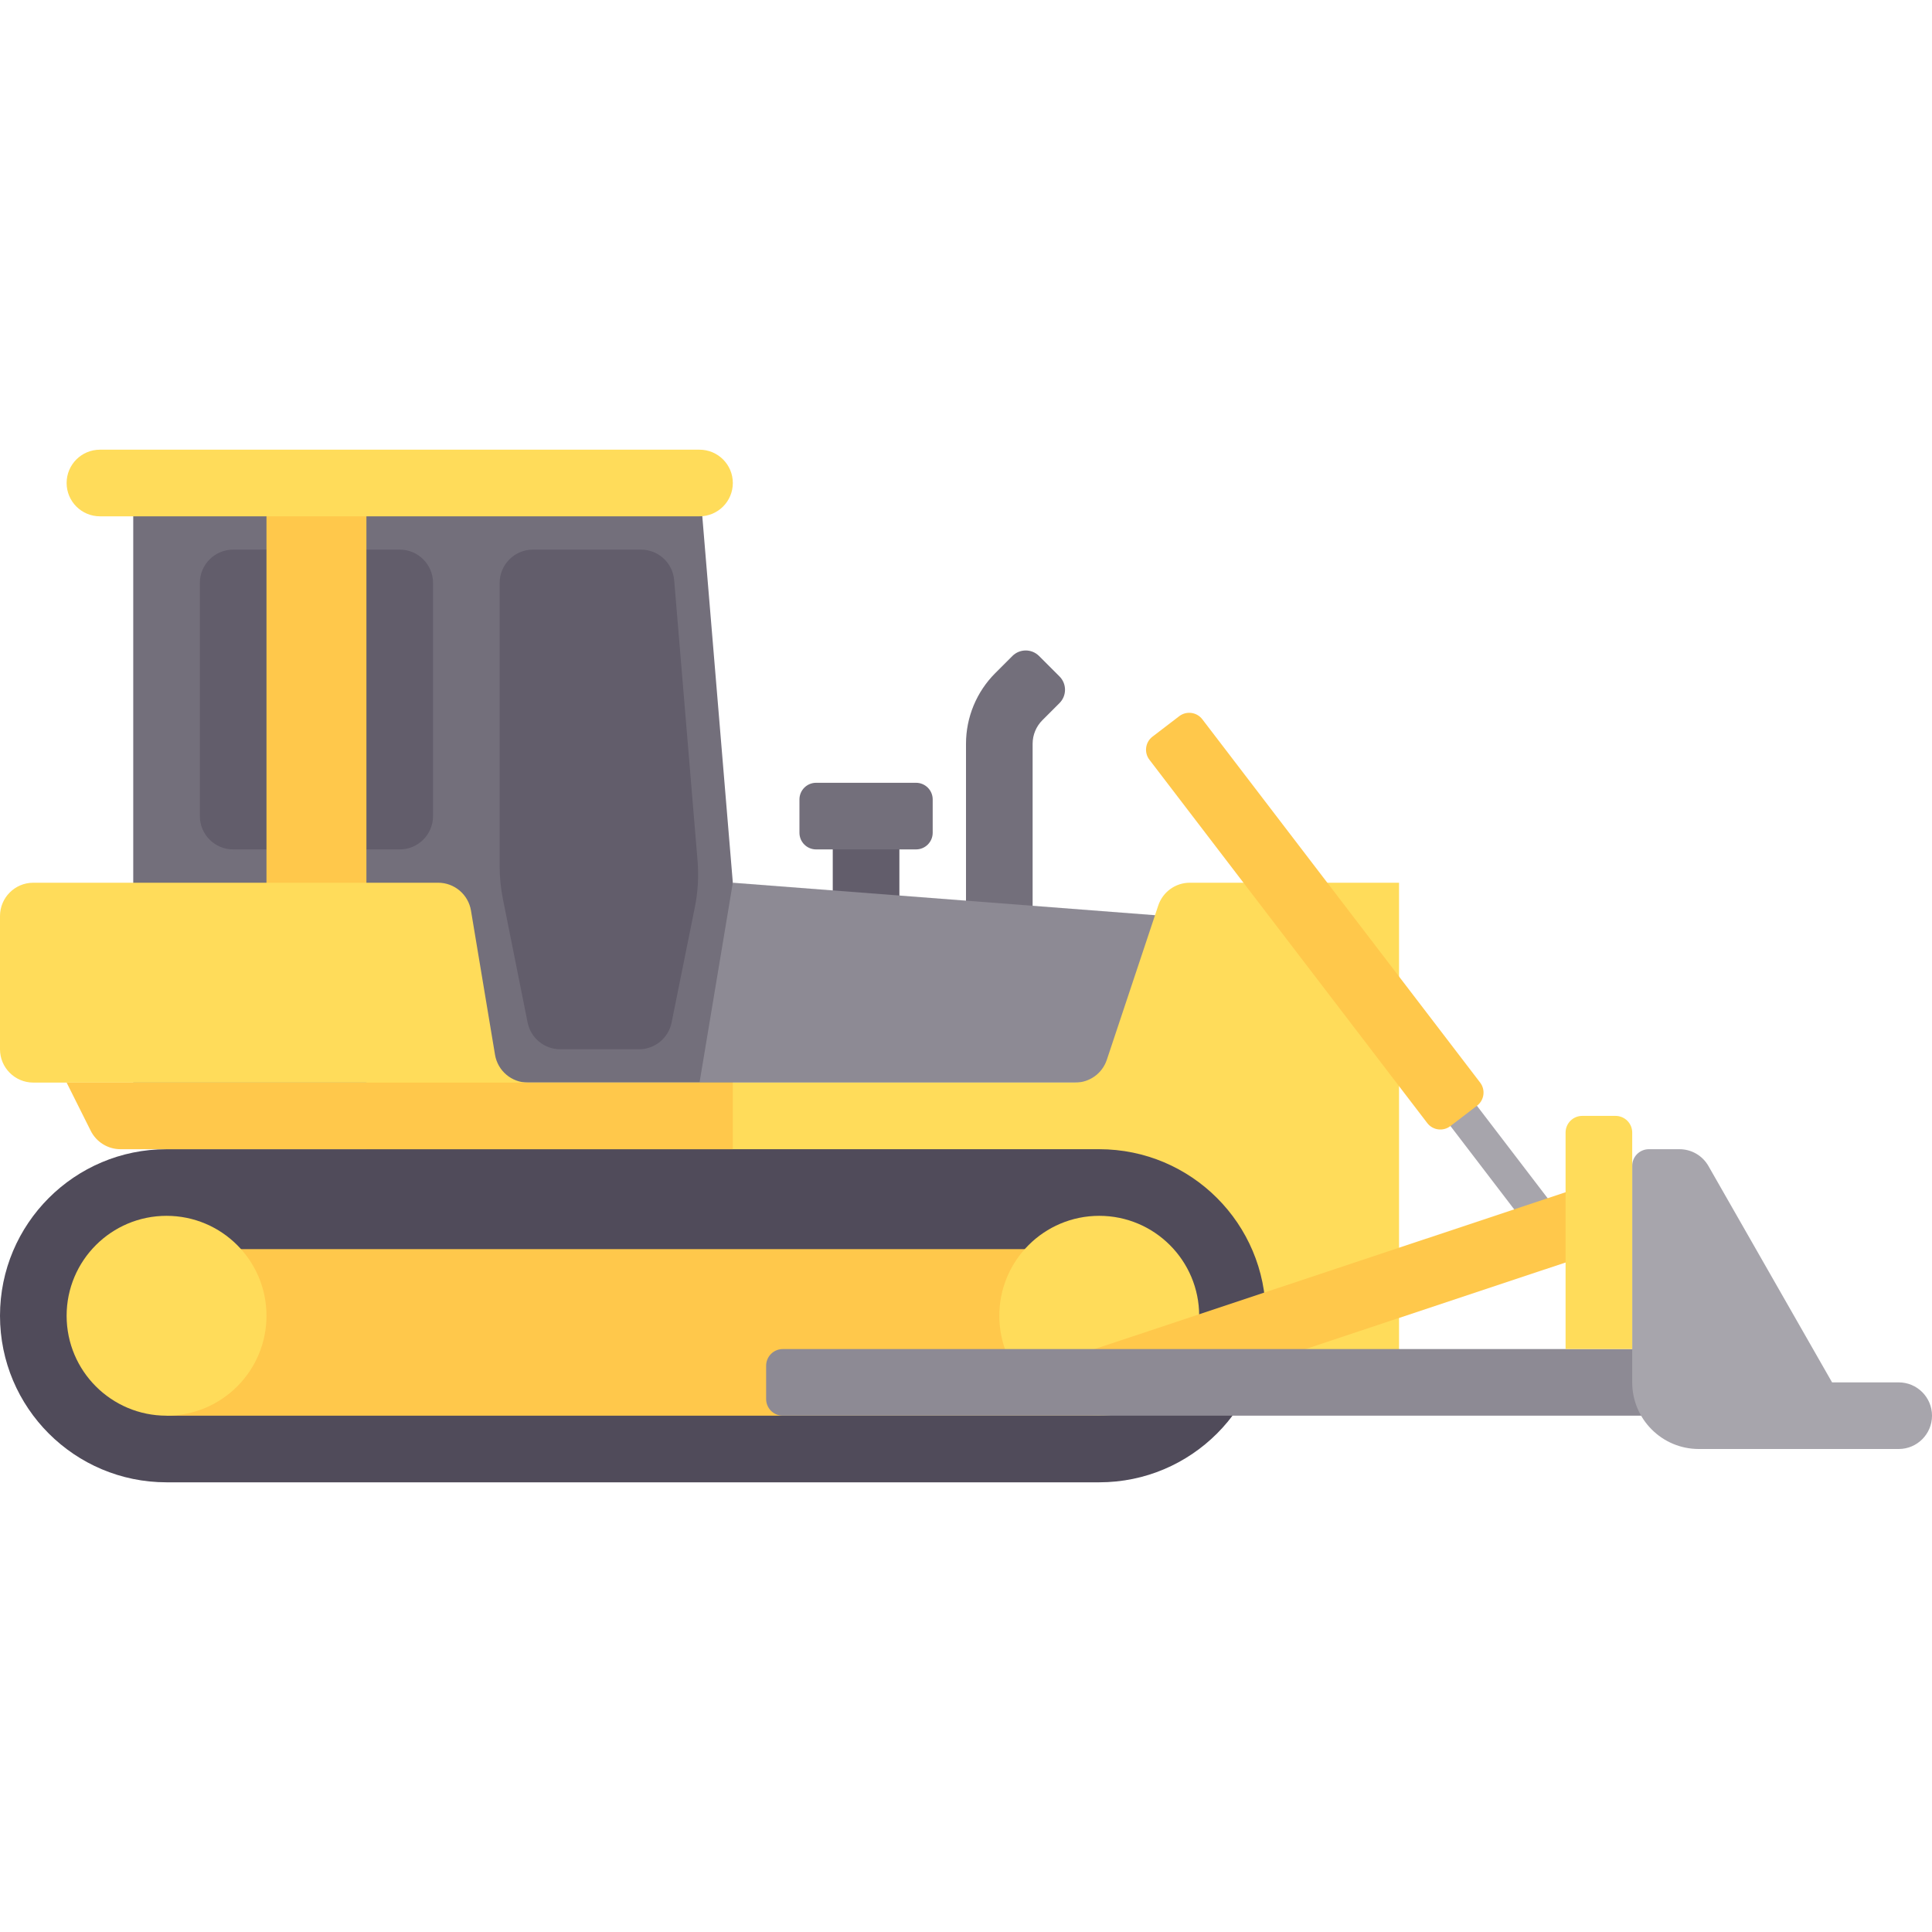
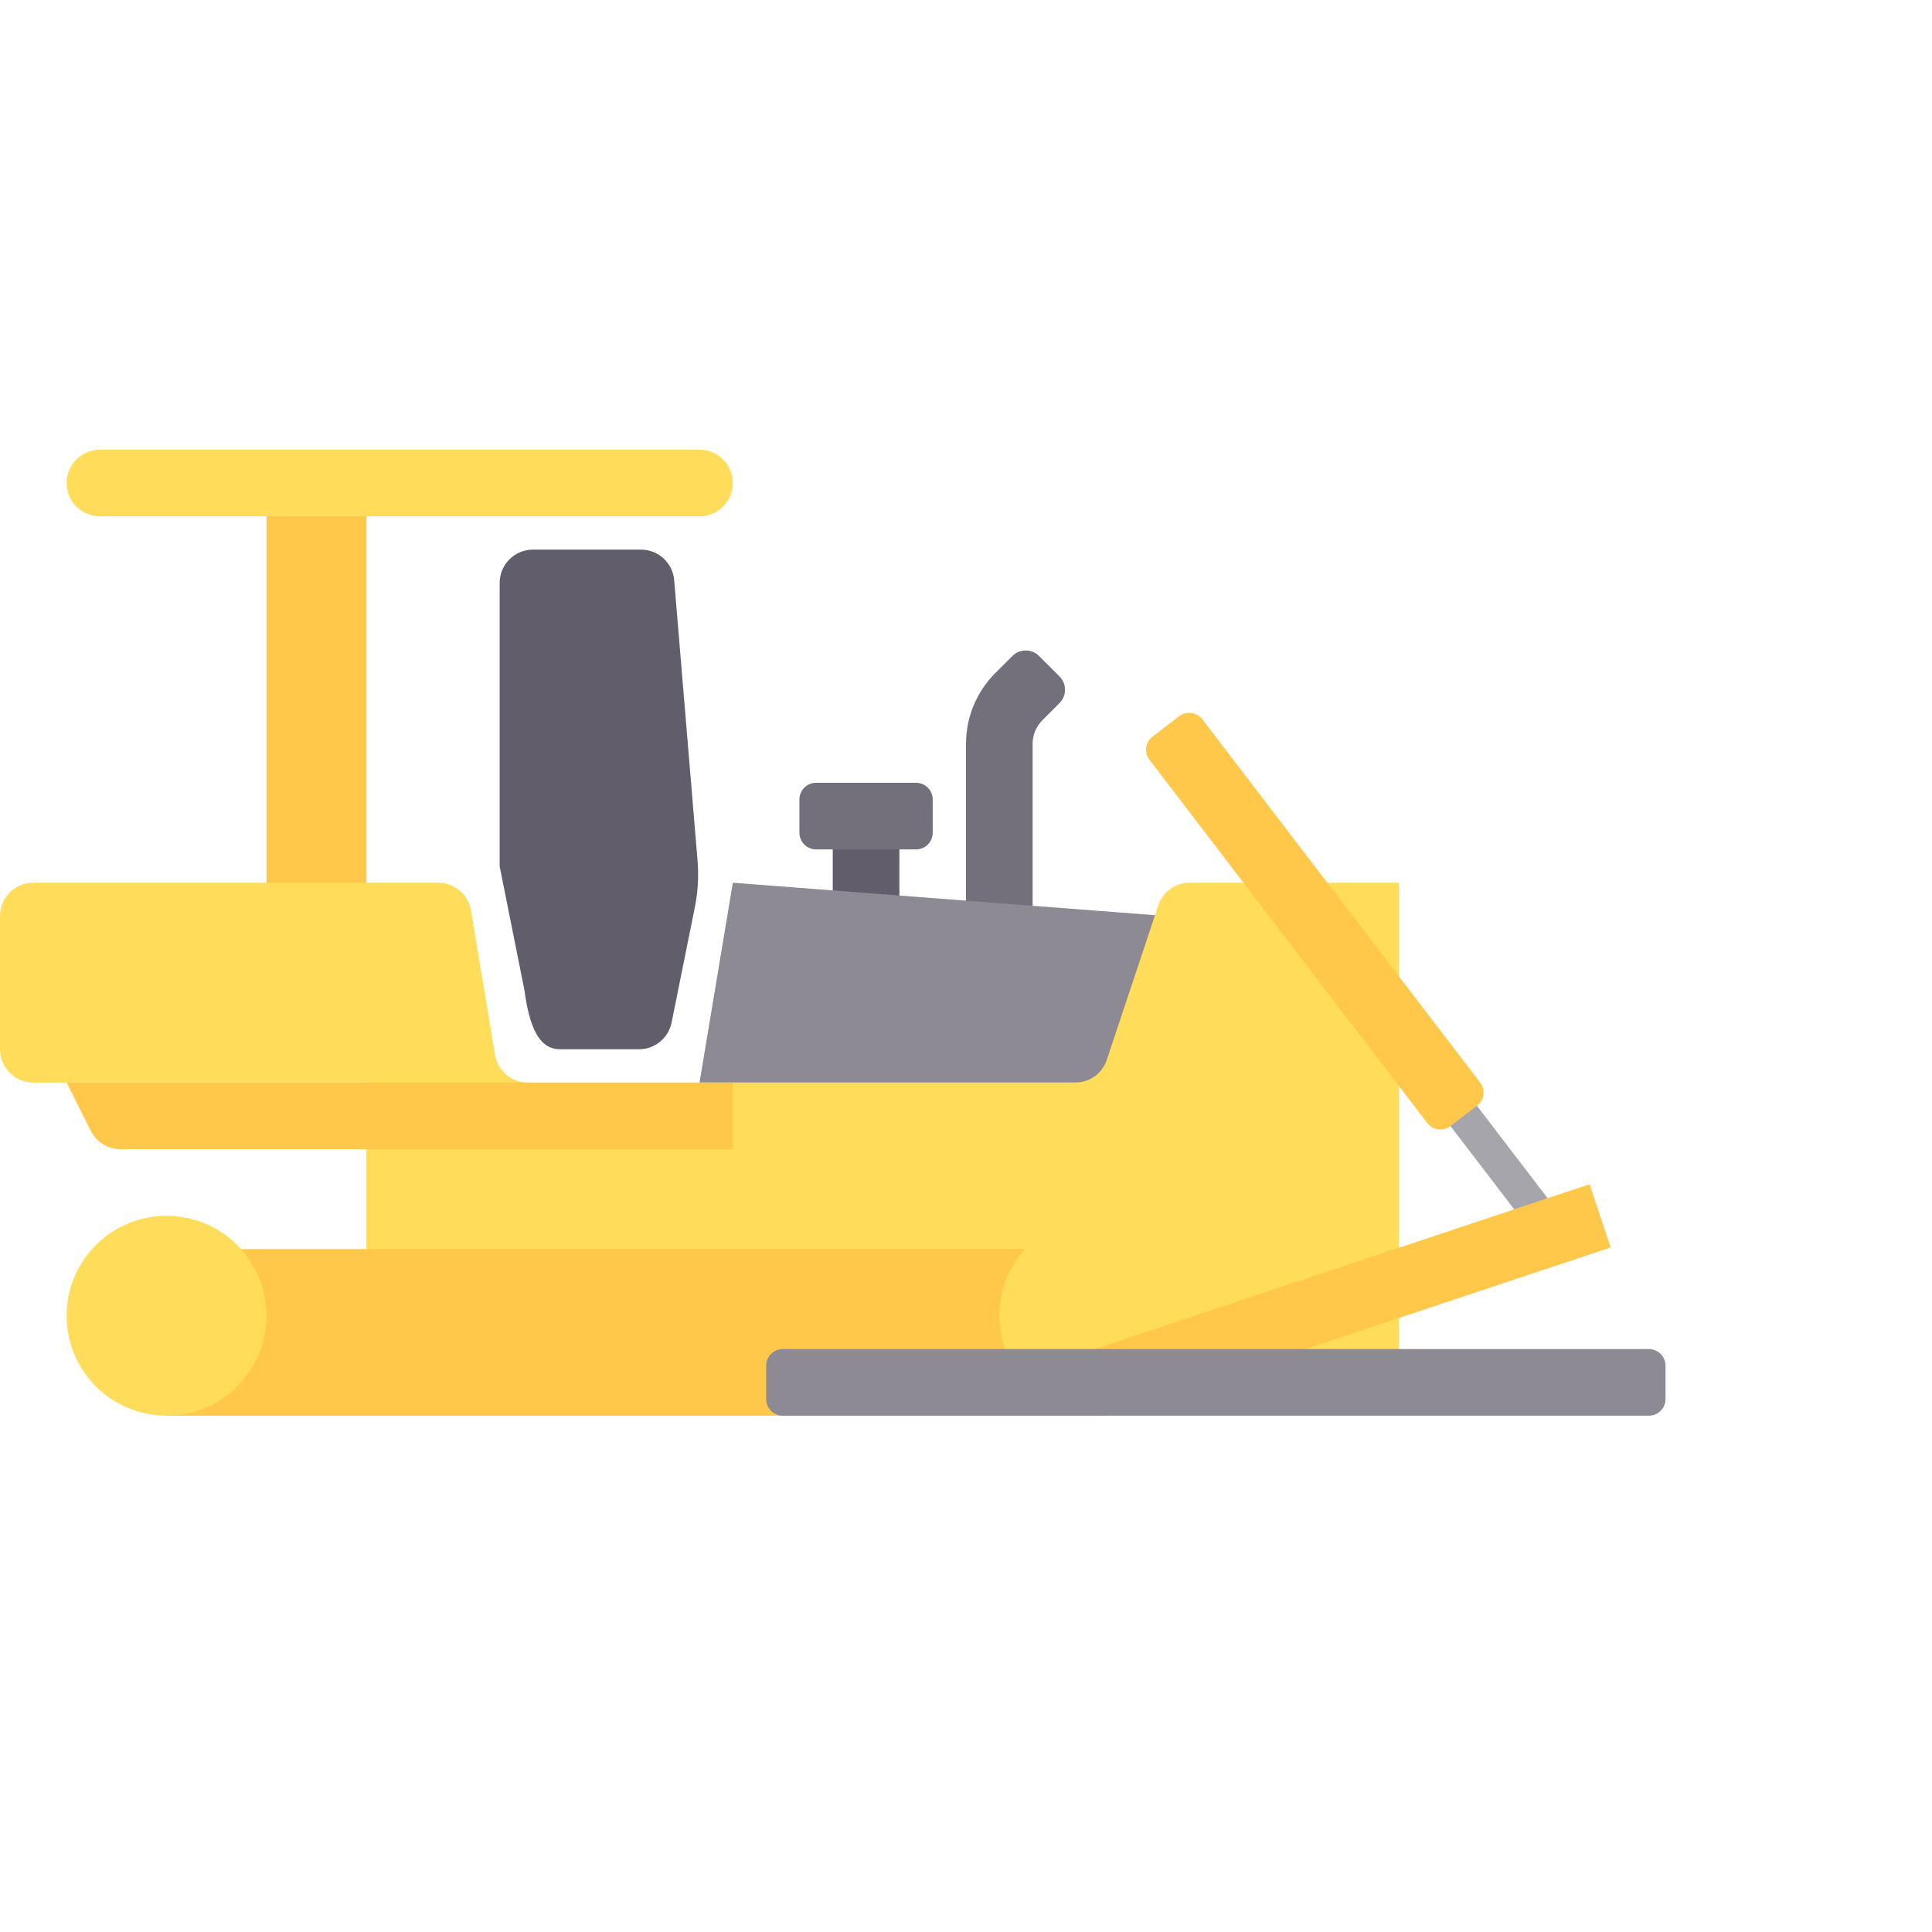
<svg xmlns="http://www.w3.org/2000/svg" version="1.1" id="Layer_1" x="0px" y="0px" viewBox="0 0 512 512" style="enable-background:new 0 0 512 512;" xml:space="preserve">
  <rect x="220.69" y="216.276" style="fill:#625D6B;" width="17.655" height="26.483" />
  <path style="fill:#736F7B;" d="M273.655,242.759H256V197.11c0-7.026,2.791-13.763,7.758-18.731l4.534-4.534  c1.952-1.952,5.117-1.952,7.069,0l5.414,5.414c1.952,1.952,1.952,5.117,0,7.069l-4.534,4.534c-1.656,1.656-2.586,3.902-2.586,6.243  v45.654H273.655z" />
  <polygon style="fill:#A7A5AC;" points="404.638,324.888 367.25,275.996 374.268,270.634 411.656,319.526 " />
-   <polygon style="fill:#736F7B;" points="185.379,128 35.31,128 35.31,286.897 194.207,286.897 194.207,233.931 " />
-   <path style="fill:#625D6B;" d="M148.478,278.069h20.849c4.203,0,7.822-2.963,8.653-7.082l6.159-30.543  c0.822-4.076,1.064-8.248,0.718-12.392l-6.193-74.302c-0.382-4.575-4.206-8.095-8.797-8.095h-28.627  c-4.875,0-8.828,3.953-8.828,8.828v75.078c0,2.906,0.287,5.806,0.857,8.657l6.551,32.756  C140.648,275.098,144.27,278.069,148.478,278.069z" />
+   <path style="fill:#625D6B;" d="M148.478,278.069h20.849c4.203,0,7.822-2.963,8.653-7.082l6.159-30.543  c0.822-4.076,1.064-8.248,0.718-12.392l-6.193-74.302c-0.382-4.575-4.206-8.095-8.797-8.095h-28.627  c-4.875,0-8.828,3.953-8.828,8.828v75.078l6.551,32.756  C140.648,275.098,144.27,278.069,148.478,278.069z" />
  <polygon style="fill:#8D8A94;" points="308.966,242.759 194.207,233.931 185.379,286.897 308.966,286.897 " />
-   <path style="fill:#625D6B;" d="M105.931,225.103H61.793c-4.875,0-8.828-3.953-8.828-8.828v-61.793c0-4.875,3.953-8.828,8.828-8.828  h44.138c4.875,0,8.828,3.953,8.828,8.828v61.793C114.759,221.151,110.806,225.103,105.931,225.103z" />
  <rect x="70.621" y="128" style="fill:#FFC84B;" width="26.483" height="114.759" />
  <path style="fill:#FFDC5A;" d="M8.828,233.931h107.278c4.316,0,7.998,3.119,8.707,7.375l6.371,38.214  c0.71,4.256,4.393,7.375,8.707,7.375h145.052c3.799,0,7.174-2.431,8.374-6.036l13.631-40.894c1.202-3.605,4.575-6.036,8.374-6.036  h55.436v132.414H97.102l0.001-79.447H8.828c-4.875,0-8.828-3.953-8.828-8.828v-35.31C0,237.884,3.953,233.931,8.828,233.931z" />
-   <path style="fill:#504B5A;" d="M291.31,392.828H44.138C19.762,392.828,0,373.066,0,348.69l0,0c0-24.376,19.762-44.138,44.138-44.138  H291.31c24.376,0,44.138,19.762,44.138,44.138l0,0C335.448,373.066,315.687,392.828,291.31,392.828z" />
  <rect x="44.138" y="331.034" style="fill:#FFC84B;" width="247.172" height="44.138" />
  <g>
    <circle style="fill:#FFDC5A;" cx="44.138" cy="348.69" r="26.483" />
    <circle style="fill:#FFDC5A;" cx="291.31" cy="348.69" r="26.483" />
  </g>
  <rect x="348.718" y="274.481" transform="matrix(-0.316 -0.949 0.949 -0.316 144.096 792.371)" style="fill:#FFC84B;" width="17.655" height="139.572" />
  <path style="fill:#8D8A94;" d="M436.966,375.172H207.448c-2.438,0-4.414-1.976-4.414-4.414v-8.828c0-2.438,1.976-4.414,4.414-4.414  h229.517c2.438,0,4.414,1.976,4.414,4.414v8.828C441.379,373.196,439.403,375.172,436.966,375.172z" />
-   <path style="fill:#A7A5AC;" d="M432.552,366.345v-57.379c0-2.438,1.976-4.414,4.414-4.414h8.118c3.168,0,6.093,1.697,7.665,4.448  l32.769,57.345h17.655c4.875,0,8.828,3.953,8.828,8.828l0,0c0,4.875-3.953,8.828-8.828,8.828h-52.966  C440.456,384,432.552,376.096,432.552,366.345z" />
-   <path style="fill:#FFDC5A;" d="M414.897,357.517h17.655v-57.379c0-2.438-1.976-4.414-4.414-4.414h-8.828  c-2.438,0-4.414,1.976-4.414,4.414V357.517z" />
  <path style="fill:#FFC84B;" d="M194.207,286.897H17.655l6.388,12.776c1.495,2.99,4.552,4.879,7.895,4.879h162.269V286.897z" />
  <path style="fill:#FFDC5A;" d="M185.379,136.828H26.483c-4.875,0-8.828-3.953-8.828-8.828l0,0c0-4.875,3.953-8.828,8.828-8.828  h158.897c4.875,0,8.828,3.953,8.828,8.828l0,0C194.207,132.875,190.254,136.828,185.379,136.828z" />
  <path style="fill:#FFC84B;" d="M378.237,297.62l-73.63-96.284c-1.463-1.913-1.099-4.652,0.814-6.115l7.086-5.422  c1.914-1.464,4.653-1.099,6.116,0.814l73.631,96.284c1.463,1.913,1.099,4.652-0.814,6.115l-7.086,5.422  C382.44,299.898,379.701,299.534,378.237,297.62z" />
  <path style="fill:#736F7B;" d="M242.759,225.103h-26.483c-2.438,0-4.414-1.976-4.414-4.414v-8.828c0-2.438,1.976-4.414,4.414-4.414  h26.483c2.438,0,4.414,1.976,4.414,4.414v8.828C247.172,223.127,245.196,225.103,242.759,225.103z" />
  <g>
</g>
  <g>
</g>
  <g>
</g>
  <g>
</g>
  <g>
</g>
  <g>
</g>
  <g>
</g>
  <g>
</g>
  <g>
</g>
  <g>
</g>
  <g>
</g>
  <g>
</g>
  <g>
</g>
  <g>
</g>
  <g>
</g>
</svg>